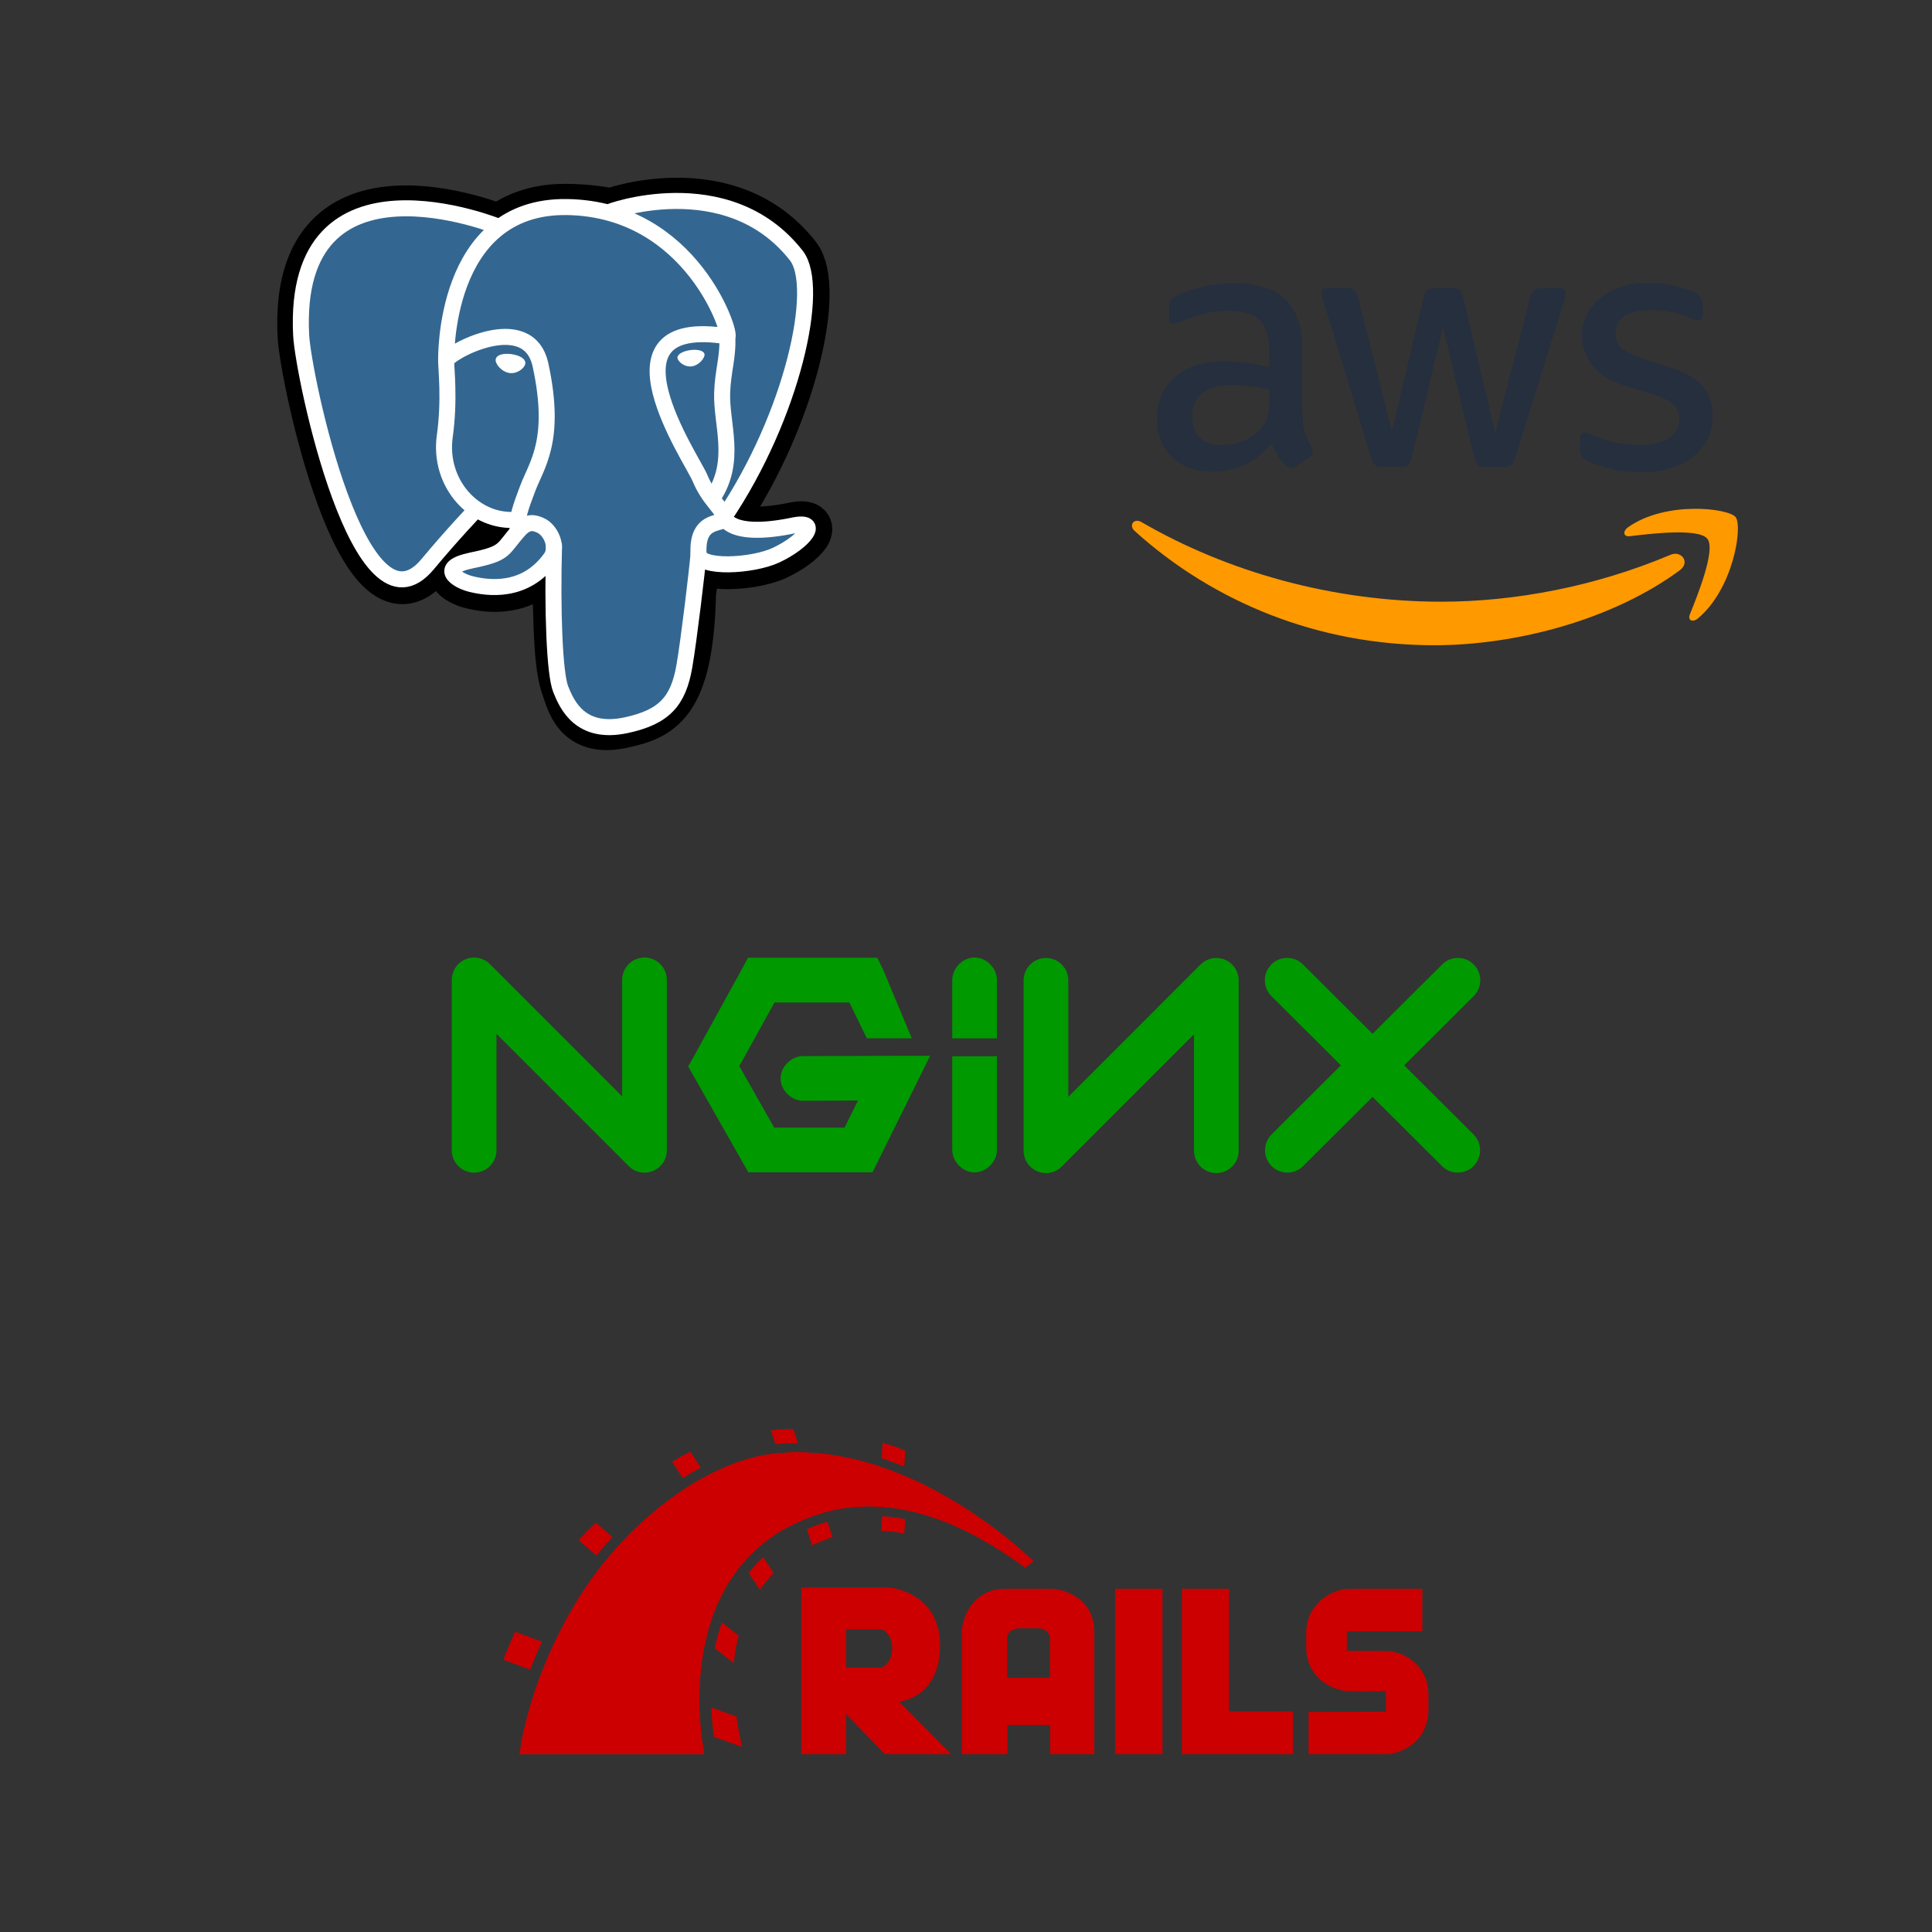
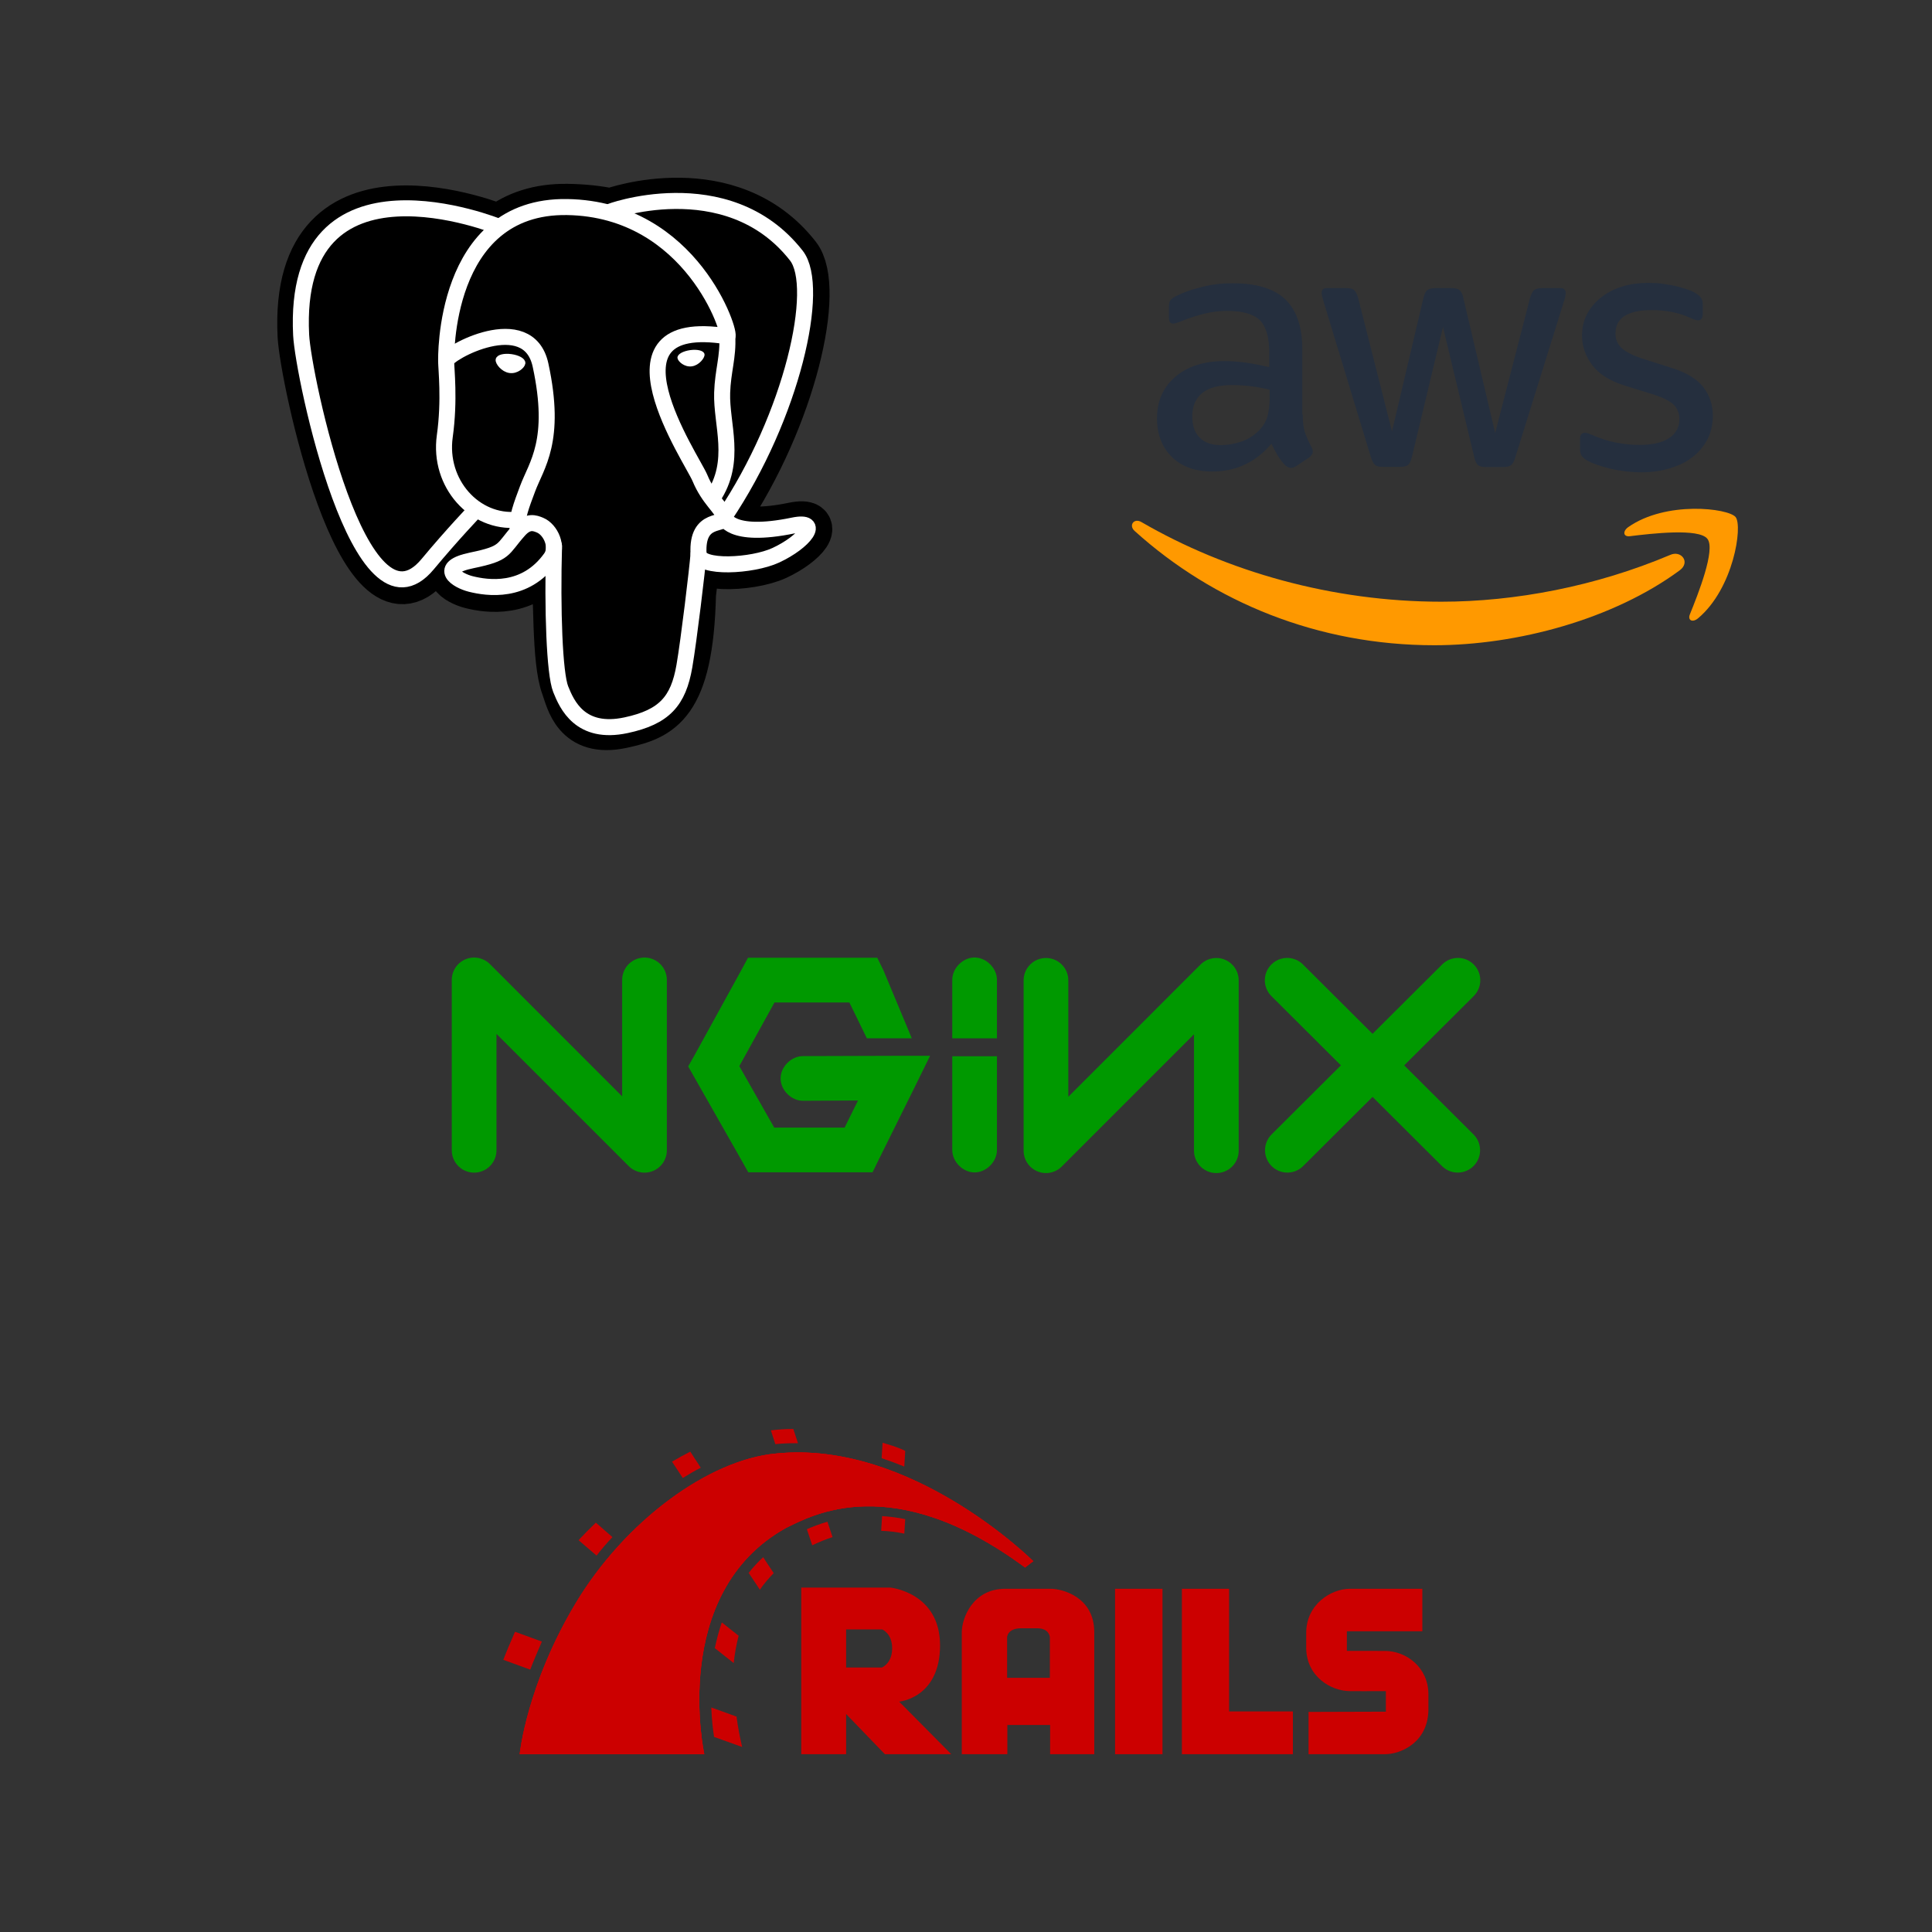
<svg xmlns="http://www.w3.org/2000/svg" xmlns:xlink="http://www.w3.org/1999/xlink" id="svg8" width="500" height="500" version="1.1" viewBox="0 0 132.292 132.292">
  <rect x="0" y="0" width="132.292" height="132.292" fill="#333333" stroke="none" />
  <defs id="defs2">
    <clipPath id="clipPath16">
      <path id="path18" d="M-9-9h614v231H-9z" />
    </clipPath>
    <clipPath id="clipPath116">
-       <path id="path118" d="m91.737 146.325-9.704-1.577-8.855-3.881-7.52-4.73-7.157-8.734-4.043-4.282-3.91-1.441-1.034 2.527 1.808 2.61.407 3.68 1.21-.05 1.324-1.206-.357 3.749-1.467.984.045 1.428-3.475-1.965-3.146-3.712-.656-3.318 1.345-2.657 1.255-4.513 2.552-1.208 2.685.132 2.546 1.479-1.698-8.613 1.698-9.582-1.87-4.425-6.122-6.596 1.089-3.941 2.9-4.567 5.469-3.849 2.9-.397 3.225-.109-2.012-8.26 7.4-3.033 9.218-1.213 3.154 2.062.243 5.58 3.517 5.822.243 4.61 8.491-.607 7.884.728-7.884-4.73 1.334-5.702 4.973-7.763 4.852-2.062 3.882 1.577 1.577 3.154 8.127 6.186 1.577-1.334 12.736-.485 2.547 2.062.243 3.639-.85 1.576-.606 9.826-4.245 8.49.728 3.76 2.547-1.333 7.157-6.672 3.517-.242 3.882 1.577 3.881 2.91 1.941 6.308 11.402-.728 6.914 2.669 5.58 5.216 4.003 7.52.97 8.855-.85 10.31-2.182 9.219-2.184 2.911-3.032.97-5.337-5.822-4.852-1.698-4.246 7.035-4.245 3.882-2.305 1.456-9.218 7.641-7.4 4.003-7.4.607-8.611-1.456-7.52-2.79-5.216-4.245-4.125-4.973-4.245-1.213" />
-     </clipPath>
+       </clipPath>
    <clipPath id="clipPath128">
      <path id="path130" d="m91.737 146.325-9.704-1.577-8.855-3.881-7.52-4.73-7.157-8.734-4.043-4.282-3.91-1.441-1.034 2.527 1.808 2.61.407 3.68 1.21-.05 1.324-1.206-.357 3.749-1.467.984.045 1.428-3.475-1.965-3.146-3.712-.656-3.318 1.345-2.657 1.255-4.513 2.552-1.208 2.685.132 2.546 1.479-1.698-8.613 1.698-9.582-1.87-4.425-6.122-6.596 1.089-3.941 2.9-4.567 5.469-3.849 2.9-.397 3.225-.109-2.012-8.26 7.4-3.033 9.218-1.213 3.154 2.062.243 5.58 3.517 5.822.243 4.61 8.491-.607 7.884.728-7.884-4.73 1.334-5.702 4.973-7.763 4.852-2.062 3.882 1.577 1.577 3.154 8.127 6.186 1.577-1.334 12.736-.485 2.547 2.062.243 3.639-.85 1.576-.606 9.826-4.245 8.49.728 3.76 2.547-1.333 7.157-6.672 3.517-.242 3.882 1.577 3.881 2.91 1.941 6.308 11.402-.728 6.914 2.669 5.58 5.216 4.003 7.52.97 8.855-.85 10.31-2.182 9.219-2.184 2.911-3.032.97-5.337-5.822-4.852-1.698-4.246 7.035-4.245 3.882-2.305 1.456-9.218 7.641-7.4 4.003-7.4.607-8.611-1.456-7.52-2.79-5.216-4.245-4.125-4.973-4.245-1.213" />
    </clipPath>
    <path id="SVGID_1_" d="m35.5 17.2-4.6-8.1-2.9-5c-.4-.6-1.1-1.1-2-1.1H11c-.8 0-1.6.4-2 1.2l-4.6 8.1-2.9 5c-.4.7-.4 1.6 0 2.3l7.5 13c.4.7 1.2 1.2 2 1.2h15c.8 0 1.6-.4 2-1.2l7.5-13.1c.4-.7.4-1.5 0-2.3M18.4 23c-2.5 0-4.6-2.1-4.6-4.6s2.1-4.6 4.6-4.6 4.6 2.1 4.6 4.6-2 4.6-4.6 4.6" />
    <path id="SVGID_8_" d="M30.9 9.2H13.2l15.9 9.2-8.9 15.4H26c.8 0 1.6-.4 2-1.2l7.5-13.1c.4-.7.4-1.6 0-2.3z" />
    <path id="SVGID_10_" d="M13.2 27.6 4.4 12.3l-2.9 5c-.4.7-.4 1.6 0 2.3l7.5 13c.4.7 1.2 1.2 2 1.2h9.3l8.9-15.4z" />
    <style id="style2444">.st1{enable-background:new;fill-rule:evenodd;clip-rule:evenodd;fill:#f90}.st0{fill:none}.st1{clip-path:url(#SVGID_2_)}</style>
  </defs>
  <g id="layer1" transform="translate(0 -164.708)">
    <g id="g867" style="fill:#c00;fill-rule:evenodd" transform="matrix(.16 0 0 .16 34.465 262.49)">
      <path id="path853" d="M344.6 121.5v18.1h32.7c6.7 0 18.2-4.9 18.6-18.6v-7c0-11.7-9.6-18.6-18.6-18.6H361V87h32.3V68.8h-31c-8 0-18.7 6.6-18.7 18.9V94c0 12.3 10.6 18.6 18.7 18.6 22.5.1-5.4 0 15.4 0v8.8m-208.3-4.3s17.5-1.5 17.5-24.1-21.2-24.7-21.2-24.7h-38.2v71.3h19.2v-17.2l16.6 17.2h28.4zm-7.4-14.6h-15.3V86.2h15.4s4.3 1.6 4.3 8.1-4.4 8.2-4.4 8.2m72.3-33.7h-19.5c-13.9 0-18.6 12.6-18.6 18.6v52.2h19.5v-12.5H234v12.5h18.9V87.4c0-15.2-13.8-18.6-18.6-18.6m-.3 38.1h-18.4V89.6s0-3.9 6.1-3.9h6.7c5.4 0 5.5 3.9 5.5 3.9v17.3z" />
      <path id="rect855" d="M261.8 68.8h20.3v70.8h-20.3z" />
      <path id="polygon857" d="M310.6 121.3V68.8h-20.2v70.8h47.5v-18.3z" />
      <path id="path859" d="M7 139.6h79s-15.1-68.9 34.9-96.8c10.9-5.3 45.6-25.1 102.4 16.9 1.8-1.5 3.5-2.7 3.5-2.7s-52-51.9-109.9-46.1C87.8 13.5 52 40 31 75S7 139.6 7 139.6" />
      <path id="path861" d="M7 139.6h79s-15.1-68.9 34.9-96.8c10.9-5.3 45.6-25.1 102.4 16.9 1.8-1.5 3.5-2.7 3.5-2.7s-52-51.9-109.9-46.1C87.8 13.5 52 40 31 75S7 139.6 7 139.6" />
      <path id="path863" d="M7 139.6h79s-15.1-68.9 34.9-96.8c10.9-5.3 45.6-25.1 102.4 16.9 1.8-1.5 3.5-2.7 3.5-2.7s-52-51.9-109.9-46.1c-29.2 2.6-65 29.1-86 64.1S7 139.6 7 139.6M171.6 16.5l.4-6.7c-.9-.5-3.4-1.7-9.7-3.5l-.4 6.6c3.3 1.1 6.5 2.3 9.7 3.6" />
      <path id="path865" d="m162.1 37.7-.4 6.3q4.95.15 9.9 1.2l.4-6.2c-3.4-.7-6.7-1.1-9.9-1.3m-37-31.2h1l-2-6.1q-4.65 0-9.6.6l1.9 5.9c2.9-.3 5.8-.4 8.7-.4m4.8 36.8 2.3 6.9c2.9-1.4 5.8-2.6 8.7-3.5l-2.2-6.6c-3.4 1-6.3 2.1-8.8 3.2M84.5 17 80 10.1c-2.5 1.3-5.1 2.7-7.8 4.3l4.6 7c2.6-1.6 5.1-3.1 7.7-4.4M105 62l4.8 7.2c1.7-2.5 3.7-4.8 5.9-7.1l-4.5-6.8c-2.3 2.1-4.4 4.4-6.2 6.7M90.5 94.2l8.1 6.4q.6-5.85 2.1-11.7l-7.2-5.7c-1.3 3.7-2.2 7.4-3 11M46.7 46.7l-7.1-6.2c-2.6 2.5-5.1 5-7.4 7.5l7.7 6.6c2.1-2.7 4.4-5.4 6.8-7.9M16.5 91.4 5 87.2c-1.9 4.3-4 9.3-5 12l11.5 4.2c1.3-3.4 3.4-8.3 5-12M89 119.6c.2 5.3.7 9.6 1.2 12.6l12 4.3c-.9-3.9-1.8-8.3-2.4-13z" />
    </g>
    <g id="g1814" transform="matrix(.088 0 0 .088 18.94 176.877)">
      <g id="Layer_x0020_3" style="clip-rule:nonzero;fill:none;fill-rule:nonzero;stroke:#fff;stroke-width:12.465;stroke-linecap:round;stroke-linejoin:round;stroke-miterlimit:4">
        <path id="path1767" d="M323.205 324.227c2.833-23.601 1.984-27.062 19.563-23.239l4.463.392c13.517.615 31.199-2.174 41.587-7 22.362-10.376 35.622-27.7 13.572-23.148-50.297 10.376-53.755-6.655-53.755-6.655 53.111-78.803 75.313-178.836 56.149-203.322-52.27-66.789-142.748-35.206-144.262-34.386l-.482.089c-9.938-2.062-21.06-3.294-33.554-3.496-22.761-.374-40.032 5.967-53.133 15.904 0 0-161.408-66.498-153.899 83.628 1.597 31.936 45.777 241.655 98.47 178.31 19.259-23.163 37.871-42.748 37.871-42.748 9.242 6.14 20.307 9.272 31.912 8.147l.897-.765c-.281 2.876-.157 5.689.359 9.019-13.572 15.167-9.584 17.83-36.723 23.416-27.457 5.659-11.326 15.734-.797 18.367 12.768 3.193 42.305 7.716 62.268-20.224l-.795 3.188c5.325 4.26 4.965 30.619 5.72 49.452.756 18.834 2.017 36.409 5.856 46.771 3.839 10.36 8.369 37.05 44.036 29.406 29.809-6.388 52.6-15.582 54.677-101.107" style="fill:#000;stroke:#000;stroke-width:37.395;stroke-linecap:butt;stroke-linejoin:miter" />
-         <path id="path1769" d="M402.395 271.23c-50.302 10.376-53.76-6.655-53.76-6.655 53.111-78.808 75.313-178.843 56.153-203.326-52.27-66.785-142.752-35.2-144.262-34.38l-.486.087c-9.938-2.063-21.06-3.292-33.56-3.496-22.761-.373-40.026 5.967-53.127 15.902 0 0-161.411-66.495-153.904 83.63 1.597 31.938 45.776 241.657 98.471 178.312 19.26-23.163 37.869-42.748 37.869-42.748 9.243 6.14 20.308 9.272 31.908 8.147l.901-.765c-.28 2.876-.152 5.689.361 9.019-13.575 15.167-9.586 17.83-36.723 23.416-27.459 5.659-11.328 15.734-.796 18.367 12.768 3.193 42.307 7.716 62.266-20.224l-.796 3.188c5.319 4.26 9.054 27.711 8.428 48.969s-1.044 35.854 3.147 47.254 8.368 37.05 44.042 29.406c29.809-6.388 45.256-22.942 47.405-50.555 1.525-19.631 4.976-16.729 5.194-34.28l2.768-8.309c3.192-26.611.507-35.196 18.872-31.203l4.463.392c13.517.615 31.208-2.174 41.591-7 22.358-10.376 35.618-27.7 13.573-23.148z" style="fill:#336791;stroke:none" />
        <path id="path1771" d="M215.866 286.484c-1.385 49.516.348 99.377 5.193 111.495 4.848 12.118 15.223 35.688 50.9 28.045 29.806-6.39 40.651-18.756 45.357-46.051 3.466-20.082 10.148-75.854 11.005-87.281" />
        <path id="path1773" d="M173.104 38.256S11.583-27.76 19.092 122.365c1.597 31.938 45.779 241.664 98.473 178.316 19.256-23.166 36.671-41.335 36.671-41.335" />
        <path id="path1775" d="M260.349 26.207c-5.591 1.753 89.848-34.889 144.087 34.417 19.159 24.484-3.043 124.519-56.153 203.329" />
        <path id="path1777" d="M348.282 263.953s3.461 17.036 53.764 6.653c22.04-4.552 8.776 12.774-13.577 23.155-18.345 8.514-59.474 10.696-60.146-1.069-1.729-30.355 21.647-21.133 19.96-28.739-1.525-6.85-11.979-13.573-18.894-30.338-6.037-14.633-82.796-126.849 21.287-110.183 3.813-.789-27.146-99.002-124.553-100.599-97.385-1.597-94.19 119.762-94.19 119.762" style="stroke-linejoin:bevel" />
        <path id="path1779" d="M188.604 274.334c-13.577 15.166-9.584 17.829-36.723 23.417-27.459 5.66-11.326 15.733-.797 18.365 12.768 3.195 42.307 7.718 62.266-20.229 6.078-8.509-.036-22.086-8.385-25.547-4.034-1.671-9.428-3.765-16.361 3.994" />
        <path id="path1781" d="M187.715 274.069c-1.368-8.917 2.93-19.528 7.536-31.942 6.922-18.626 22.893-37.255 10.117-96.339-9.523-44.029-73.396-9.163-73.436-3.193-.039 5.968 2.889 30.26-1.067 58.548-5.162 36.913 23.488 68.132 56.479 64.938" />
        <path id="path1783" d="M172.517 141.7c-.288 2.039 3.733 7.48 8.976 8.207 5.234.73 9.714-3.522 9.998-5.559.284-2.039-3.732-4.285-8.977-5.015-5.237-.731-9.719.333-9.996 2.367z" style="fill:#fff;stroke-width:4.155;stroke-linecap:butt;stroke-linejoin:miter" />
        <path id="path1785" d="M331.941 137.543c.284 2.039-3.732 7.48-8.976 8.207-5.238.73-9.718-3.522-10.005-5.559-.277-2.039 3.74-4.285 8.979-5.015s9.718.333 10.002 2.368z" style="fill:#fff;stroke-width:2.078;stroke-linecap:butt;stroke-linejoin:miter" />
        <path id="path1787" d="M350.676 123.432c.863 15.994-3.445 26.888-3.988 43.914-.804 24.748 11.799 53.074-7.191 81.435" />
      </g>
    </g>
    <g id="g1830" transform="matrix(.612 0 0 .612 23.868 223.444)">
      <path id="a" d="M14.048 32.728V13.663L33.11 32.728V13.663" style="fill:none;stroke:#090;stroke-width:5;stroke-linecap:round;stroke-linejoin:round" />
      <path id="path1817" d="M44.688 11.188 44 12.468l-5.312 9.657L38 23.344l.688 1.218L44 33.907l.719 1.282h13.906l.688-1.407 3.968-8 1.782-3.625H61.03l-10.156.032c-1.32-.02-2.536 1.179-2.536 2.5s1.215 2.518 2.536 2.5L57 27.156l-1.5 3.032h-7.875l-3.906-6.875 3.937-7.125h8.377l1.954 4.007h5.03l-3.171-7.601-.688-1.406h-12.97Z" style="fill:#090" />
      <path id="path1819" d="M70.014 11.156c-1.31.017-2.485 1.223-2.469 2.531v6.515h5v-6.515c.017-1.33-1.201-2.547-2.531-2.53" style="fill:#090" />
      <use xlink:href="#a" id="use1821" width="744.094" height="1052.362" x="0" y="0" transform="matrix(-1 0 0 1 111.139 .048)" />
      <g id="g1826" transform="translate(.106 .33)">
        <path id="b" d="m104.91 13.374 19.084 19.018" style="fill:none;stroke:#090;stroke-width:5;stroke-linecap:round;stroke-linejoin:round" />
        <use xlink:href="#b" id="use1824" width="744.094" height="1052.362" x="0" y="0" transform="matrix(-1 0 0 1 228.926 0)" />
      </g>
      <path id="path1828" d="M70.014 35.204c-1.31-.016-2.485-1.222-2.469-2.531V22.208h5v10.465c.017 1.33-1.201 2.548-2.531 2.531" style="fill:#090" />
    </g>
    <symbol id="logo_x5F_dark" transform="matrix(.265 0 0 .265 62.935 208.99)" viewBox="0 -136 416 136">
      <path id="path226" d="M.7-52.6C.7-23.6 25-.1 54-.1c16 0 27.4-6.3 36-14.5L79.8-24.7C73.7-18.9 65.4-14.4 54-14.4c-21.1 0-37.6-17-37.6-38.1S32.9-90.6 54-90.6c13.7 0 21.5 5.5 26.5 10.5 4.1 4.1 6.8 10 7.8 18H54v14.3h48.3c.5-2.6.8-5.6.8-9 0-10.8-2.9-24.1-12.4-33.5C81.4-99.9 69.6-105 54-105 25-105 .7-81.5.7-52.6M142-37.5c-18.7 0-33.9-14.2-33.9-33.8 0-19.5 15.2-33.8 33.9-33.8s33.9 14.3 33.9 33.8c0 19.6-15.2 33.8-33.9 33.8m0-54.2c-10.2 0-19.1 8.4-19.1 20.5 0 12.2 8.8 20.5 19.1 20.5 10.2 0 19.1-8.3 19.1-20.5 0-12.1-8.9-20.5-19.1-20.5m74 54.2c-18.7 0-33.9-14.2-33.9-33.8 0-19.5 15.2-33.8 33.9-33.8s33.9 14.3 33.9 33.8c0 19.6-15.2 33.8-33.9 33.8m0-54.2c-10.2 0-19.1 8.4-19.1 20.5 0 12.2 8.8 20.5 19.1 20.5s19.1-8.3 19.1-20.5c0-12.1-8.9-20.5-19.1-20.5m90.8 52.2V-45h-.5c-3.3 4-9.7 7.6-17.8 7.6-16.9 0-32.4-14.8-32.4-33.9 0-18.9 15.5-33.7 32.4-33.7 8.1 0 14.5 3.6 17.8 7.7h.5v-4.9c0-12.9-6.9-19.8-18-19.8-9.1 0-14.7 6.5-17 12l-12.9-5.4c3.7-9 13.6-20 30-20 17.4 0 32.1 10.2 32.1 35.2v60.7zm-17-52.2c-10.2 0-18.8 8.6-18.8 20.4 0 11.9 8.6 20.6 18.8 20.6 10.1 0 18-8.7 18-20.6.1-11.9-7.9-20.4-18-20.4" />
      <path id="polygon228" d="M331.2-3.7H346V-103h-14.8z" />
      <path id="path230" d="M386.7-91.7c-7.6 0-12.9 3.5-16.4 10.2l45.2 18.7L414-59c-2.8 7.6-11.4 21.5-28.9 21.5-17.4 0-31.9-13.7-31.9-33.8 0-18.9 14.3-33.8 33.5-33.8 15.5 0 24.4 9.5 28.2 15l-11.5 7.7c-3.9-5.6-9.1-9.3-16.7-9.3m-1.1 41.2c5.9 0 10.9-2.9 12.5-7.2l-30.2-12.5c-.4 13 10.1 19.7 17.7 19.7" />
      <path id="polygon232" d="M416 0H0v-136h416z" class="st0" style="fill:none" />
    </symbol>
    <g id="g2429" transform="translate(77.279 183.926)scale(.138)">
      <path id="path2421" d="M86.4 66.4c0 3.7.4 6.7 1.1 8.9.8 2.2 1.8 4.6 3.2 7.2.5.8.7 1.6.7 2.3 0 1-.6 2-1.9 3L83.2 92c-.9.6-1.8.9-2.6.9-1 0-2-.5-3-1.4-1.4-1.5-2.6-3.1-3.6-4.7-1-1.7-2-3.6-3.1-5.9Q59.2 94.7 41.5 94.7c-8.4 0-15.1-2.4-20-7.2s-7.4-11.2-7.4-19.2c0-8.5 3-15.4 9.1-20.6s14.2-7.8 24.5-7.8c3.4 0 6.9.3 10.6.8s7.5 1.3 11.5 2.2v-7.3c0-7.6-1.6-12.9-4.7-16-3.2-3.1-8.6-4.6-16.3-4.6-3.5 0-7.1.4-10.8 1.3s-7.3 2-10.8 3.4c-1.6.7-2.8 1.1-3.5 1.3s-1.2.3-1.6.3c-1.4 0-2.1-1-2.1-3.1v-4.9c0-1.6.2-2.8.7-3.5s1.4-1.4 2.8-2.1Q28.75 5 36.1 3.2C41 1.9 46.2 1.3 51.7 1.3c11.9 0 20.6 2.7 26.2 8.1 5.5 5.4 8.3 13.6 8.3 24.6v32.4ZM45.8 81.6c3.3 0 6.7-.6 10.3-1.8s6.8-3.4 9.5-6.4c1.6-1.9 2.8-4 3.4-6.4s1-5.3 1-8.7v-4.2c-2.9-.7-6-1.3-9.2-1.7s-6.3-.6-9.4-.6c-6.7 0-11.6 1.3-14.9 4s-4.9 6.5-4.9 11.5c0 4.7 1.2 8.2 3.7 10.6 2.4 2.5 5.9 3.7 10.5 3.7m80.3 10.8c-1.8 0-3-.3-3.8-1-.8-.6-1.5-2-2.1-3.9L96.7 10.2c-.6-2-.9-3.3-.9-4 0-1.6.8-2.5 2.4-2.5h9.8c1.9 0 3.2.3 3.9 1 .8.6 1.4 2 2 3.9l16.8 66.2 15.6-66.2c.5-2 1.1-3.3 1.9-3.9s2.2-1 4-1h8c1.9 0 3.2.3 4 1 .8.6 1.5 2 1.9 3.9l15.8 67 17.3-67c.6-2 1.3-3.3 2-3.9.8-.6 2.1-1 3.9-1h9.3c1.6 0 2.5.8 2.5 2.5 0 .5-.1 1-.2 1.6s-.3 1.4-.7 2.5l-24.1 77.3q-.9 3-2.1 3.9c-.8.6-2.1 1-3.8 1h-8.6c-1.9 0-3.2-.3-4-1s-1.5-2-1.9-4L156 23l-15.4 64.4c-.5 2-1.1 3.3-1.9 4s-2.2 1-4 1zm128.5 2.7c-5.2 0-10.4-.6-15.4-1.8s-8.9-2.5-11.5-4c-1.6-.9-2.7-1.9-3.1-2.8s-.6-1.9-.6-2.8v-5.1c0-2.1.8-3.1 2.3-3.1q.9 0 1.8.3c.6.2 1.5.6 2.5 1 3.4 1.5 7.1 2.7 11 3.5 4 .8 7.9 1.2 11.9 1.2 6.3 0 11.2-1.1 14.6-3.3s5.2-5.4 5.2-9.5c0-2.8-.9-5.1-2.7-7s-5.2-3.6-10.1-5.2L246 52c-7.3-2.3-12.7-5.7-16-10.2-3.3-4.4-5-9.3-5-14.5q0-6.3 2.7-11.1c1.8-3.2 4.2-6 7.2-8.2 3-2.3 6.4-4 10.4-5.2s8.2-1.7 12.6-1.7c2.2 0 4.5.1 6.7.4 2.3.3 4.4.7 6.5 1.1 2 .5 3.9 1 5.7 1.6q2.7.9 4.2 1.8c1.4.8 2.4 1.6 3 2.5q.9 1.2.9 3.3v4.7c0 2.1-.8 3.2-2.3 3.2-.8 0-2.1-.4-3.8-1.2q-8.55-3.9-19.2-3.9c-5.7 0-10.2.9-13.3 2.8s-4.7 4.8-4.7 8.9c0 2.8 1 5.2 3 7.1s5.7 3.8 11 5.5l14.2 4.5c7.2 2.3 12.4 5.5 15.5 9.6s4.6 8.8 4.6 14c0 4.3-.9 8.2-2.6 11.6-1.8 3.4-4.2 6.4-7.3 8.8-3.1 2.5-6.8 4.3-11.1 5.6-4.5 1.4-9.2 2.1-14.3 2.1" class="st0" style="fill:#252f3e" />
      <g id="g2427">
        <path id="path2423" d="M273.5 143.7c-32.9 24.3-80.7 37.2-121.8 37.2-57.6 0-109.5-21.3-148.7-56.7-3.1-2.8-.3-6.6 3.4-4.4 42.4 24.6 94.7 39.5 148.8 39.5 36.5 0 76.6-7.6 113.5-23.2 5.5-2.5 10.2 3.6 4.8 7.6" class="st1" style="clip-rule:evenodd;fill:#f90;fill-rule:evenodd" />
        <path id="path2425" d="M287.2 128.1c-4.2-5.4-27.8-2.6-38.5-1.3-3.2.4-3.7-2.4-.8-4.5 18.8-13.2 49.7-9.4 53.3-5 3.6 4.5-1 35.4-18.6 50.2-2.7 2.3-5.3 1.1-4.1-1.9 4-9.9 12.9-32.2 8.7-37.5" class="st1" style="clip-rule:evenodd;fill:#f90;fill-rule:evenodd" />
      </g>
    </g>
  </g>
</svg>